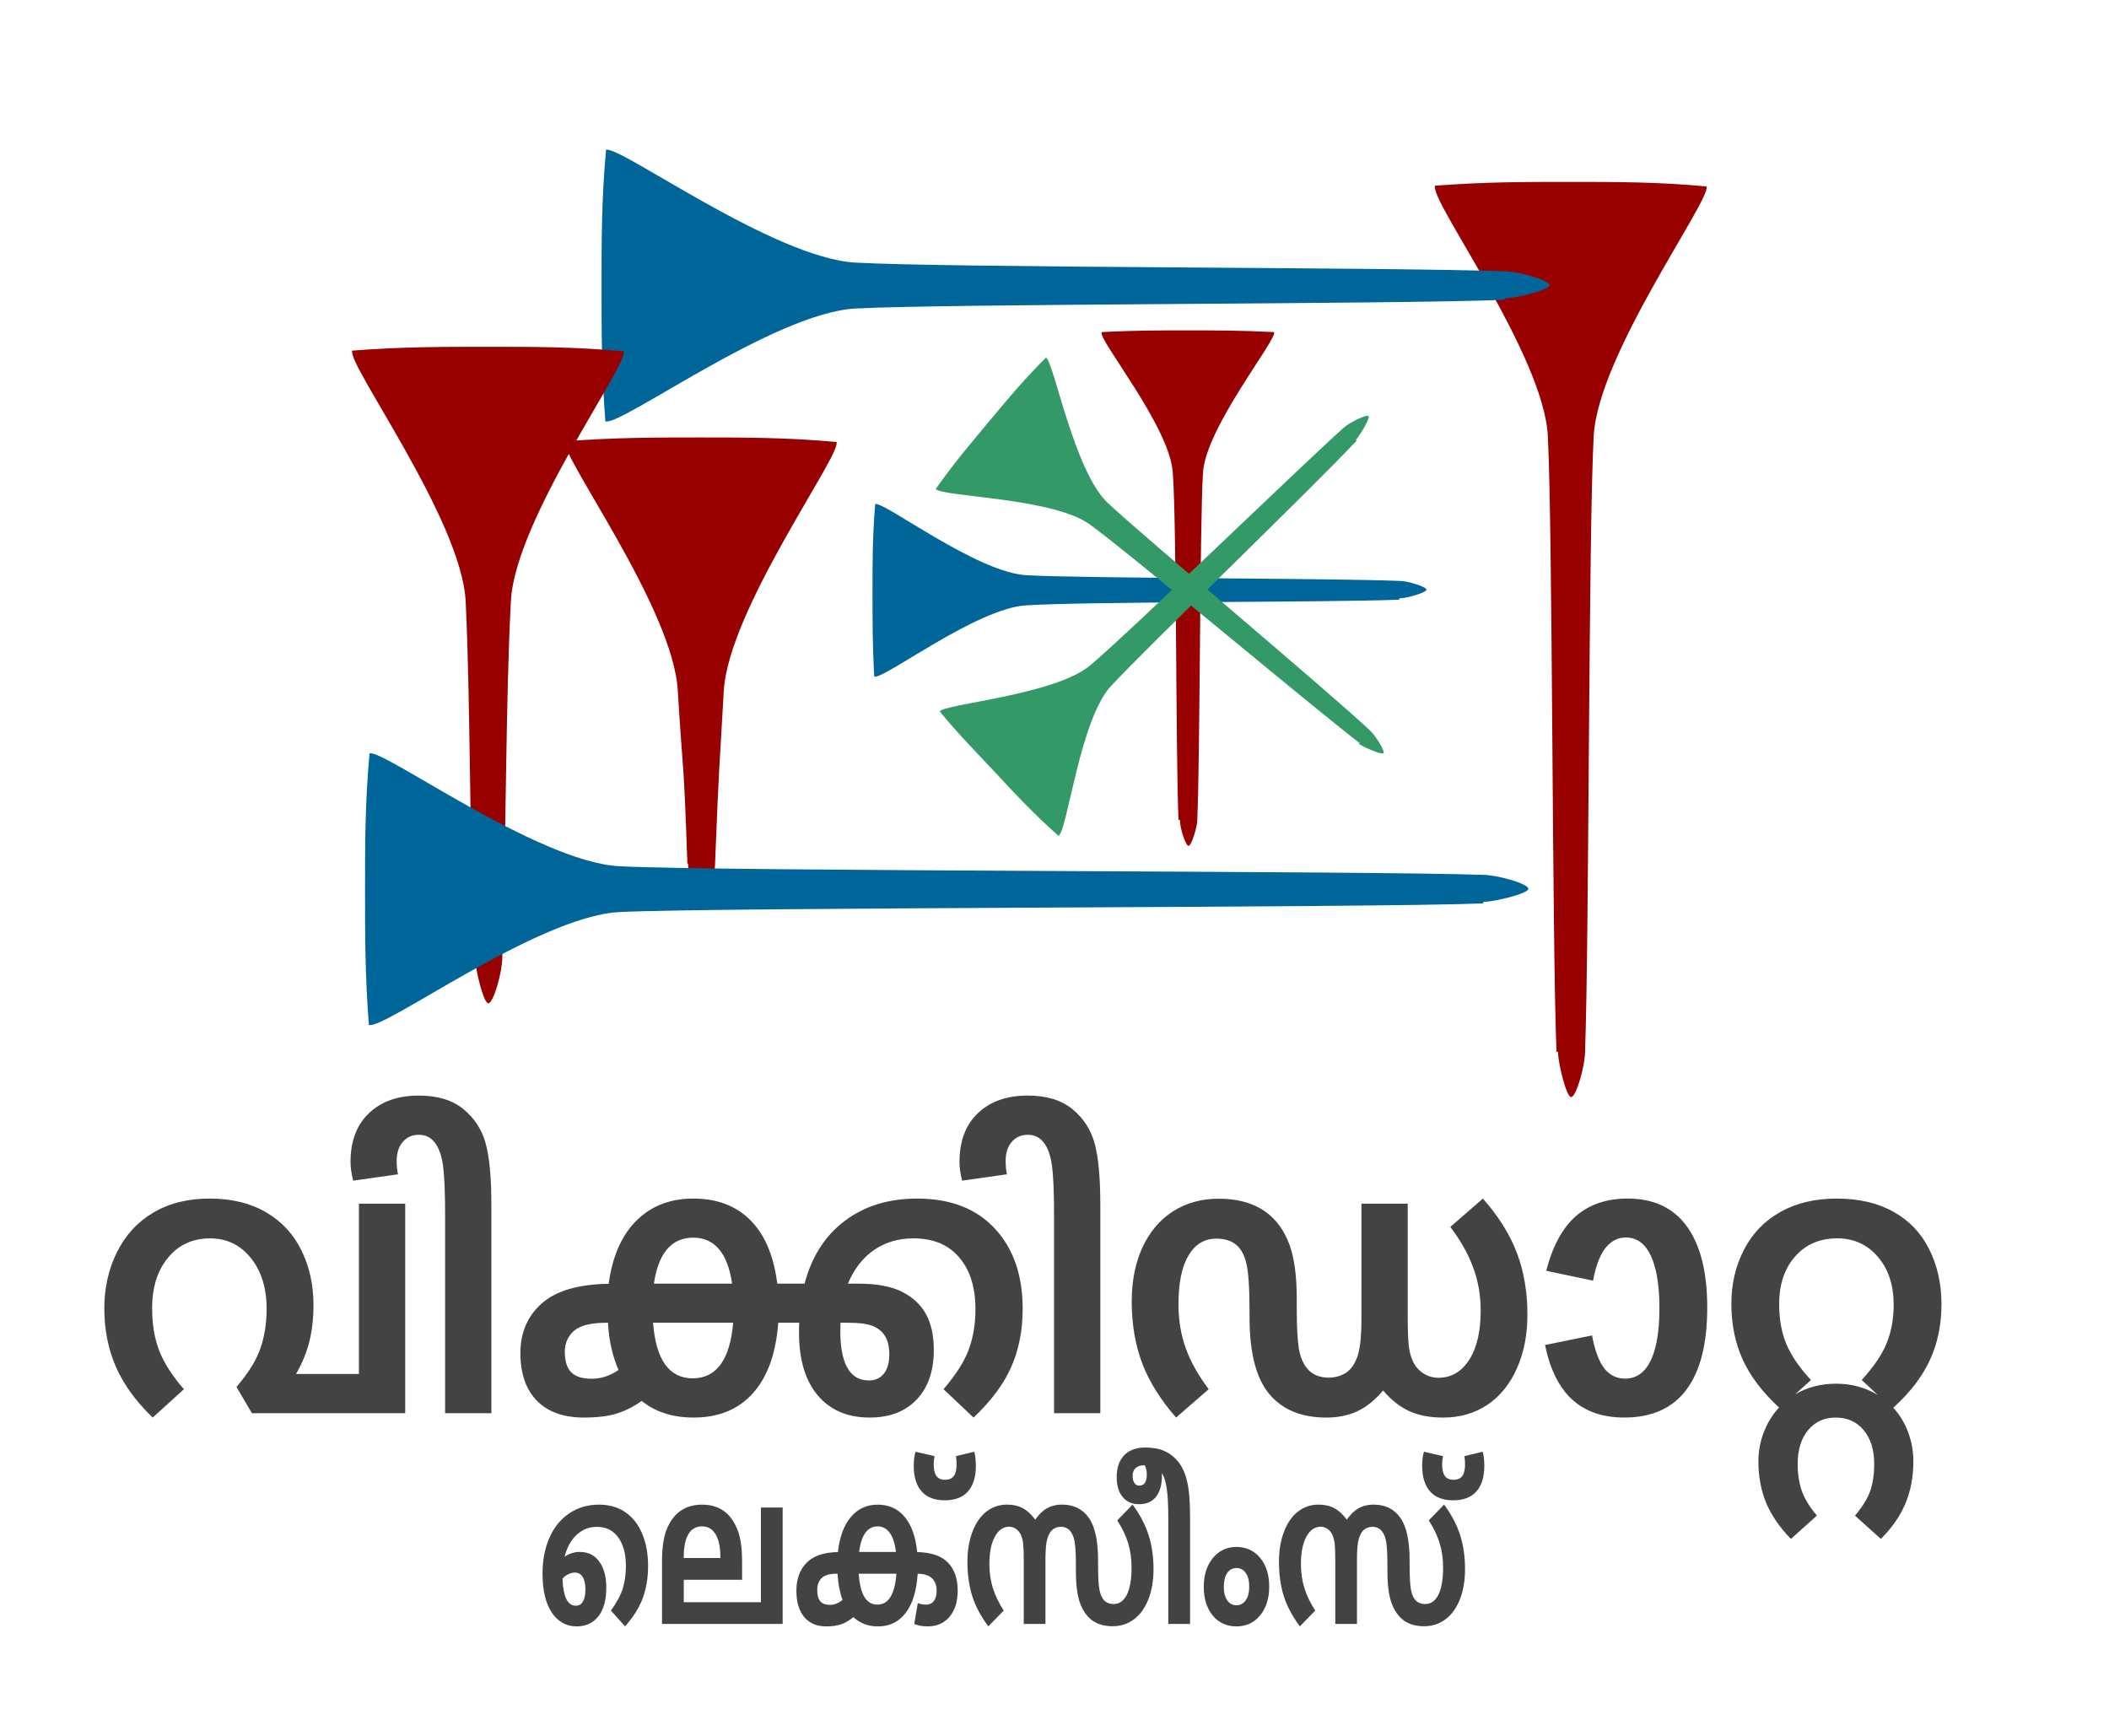
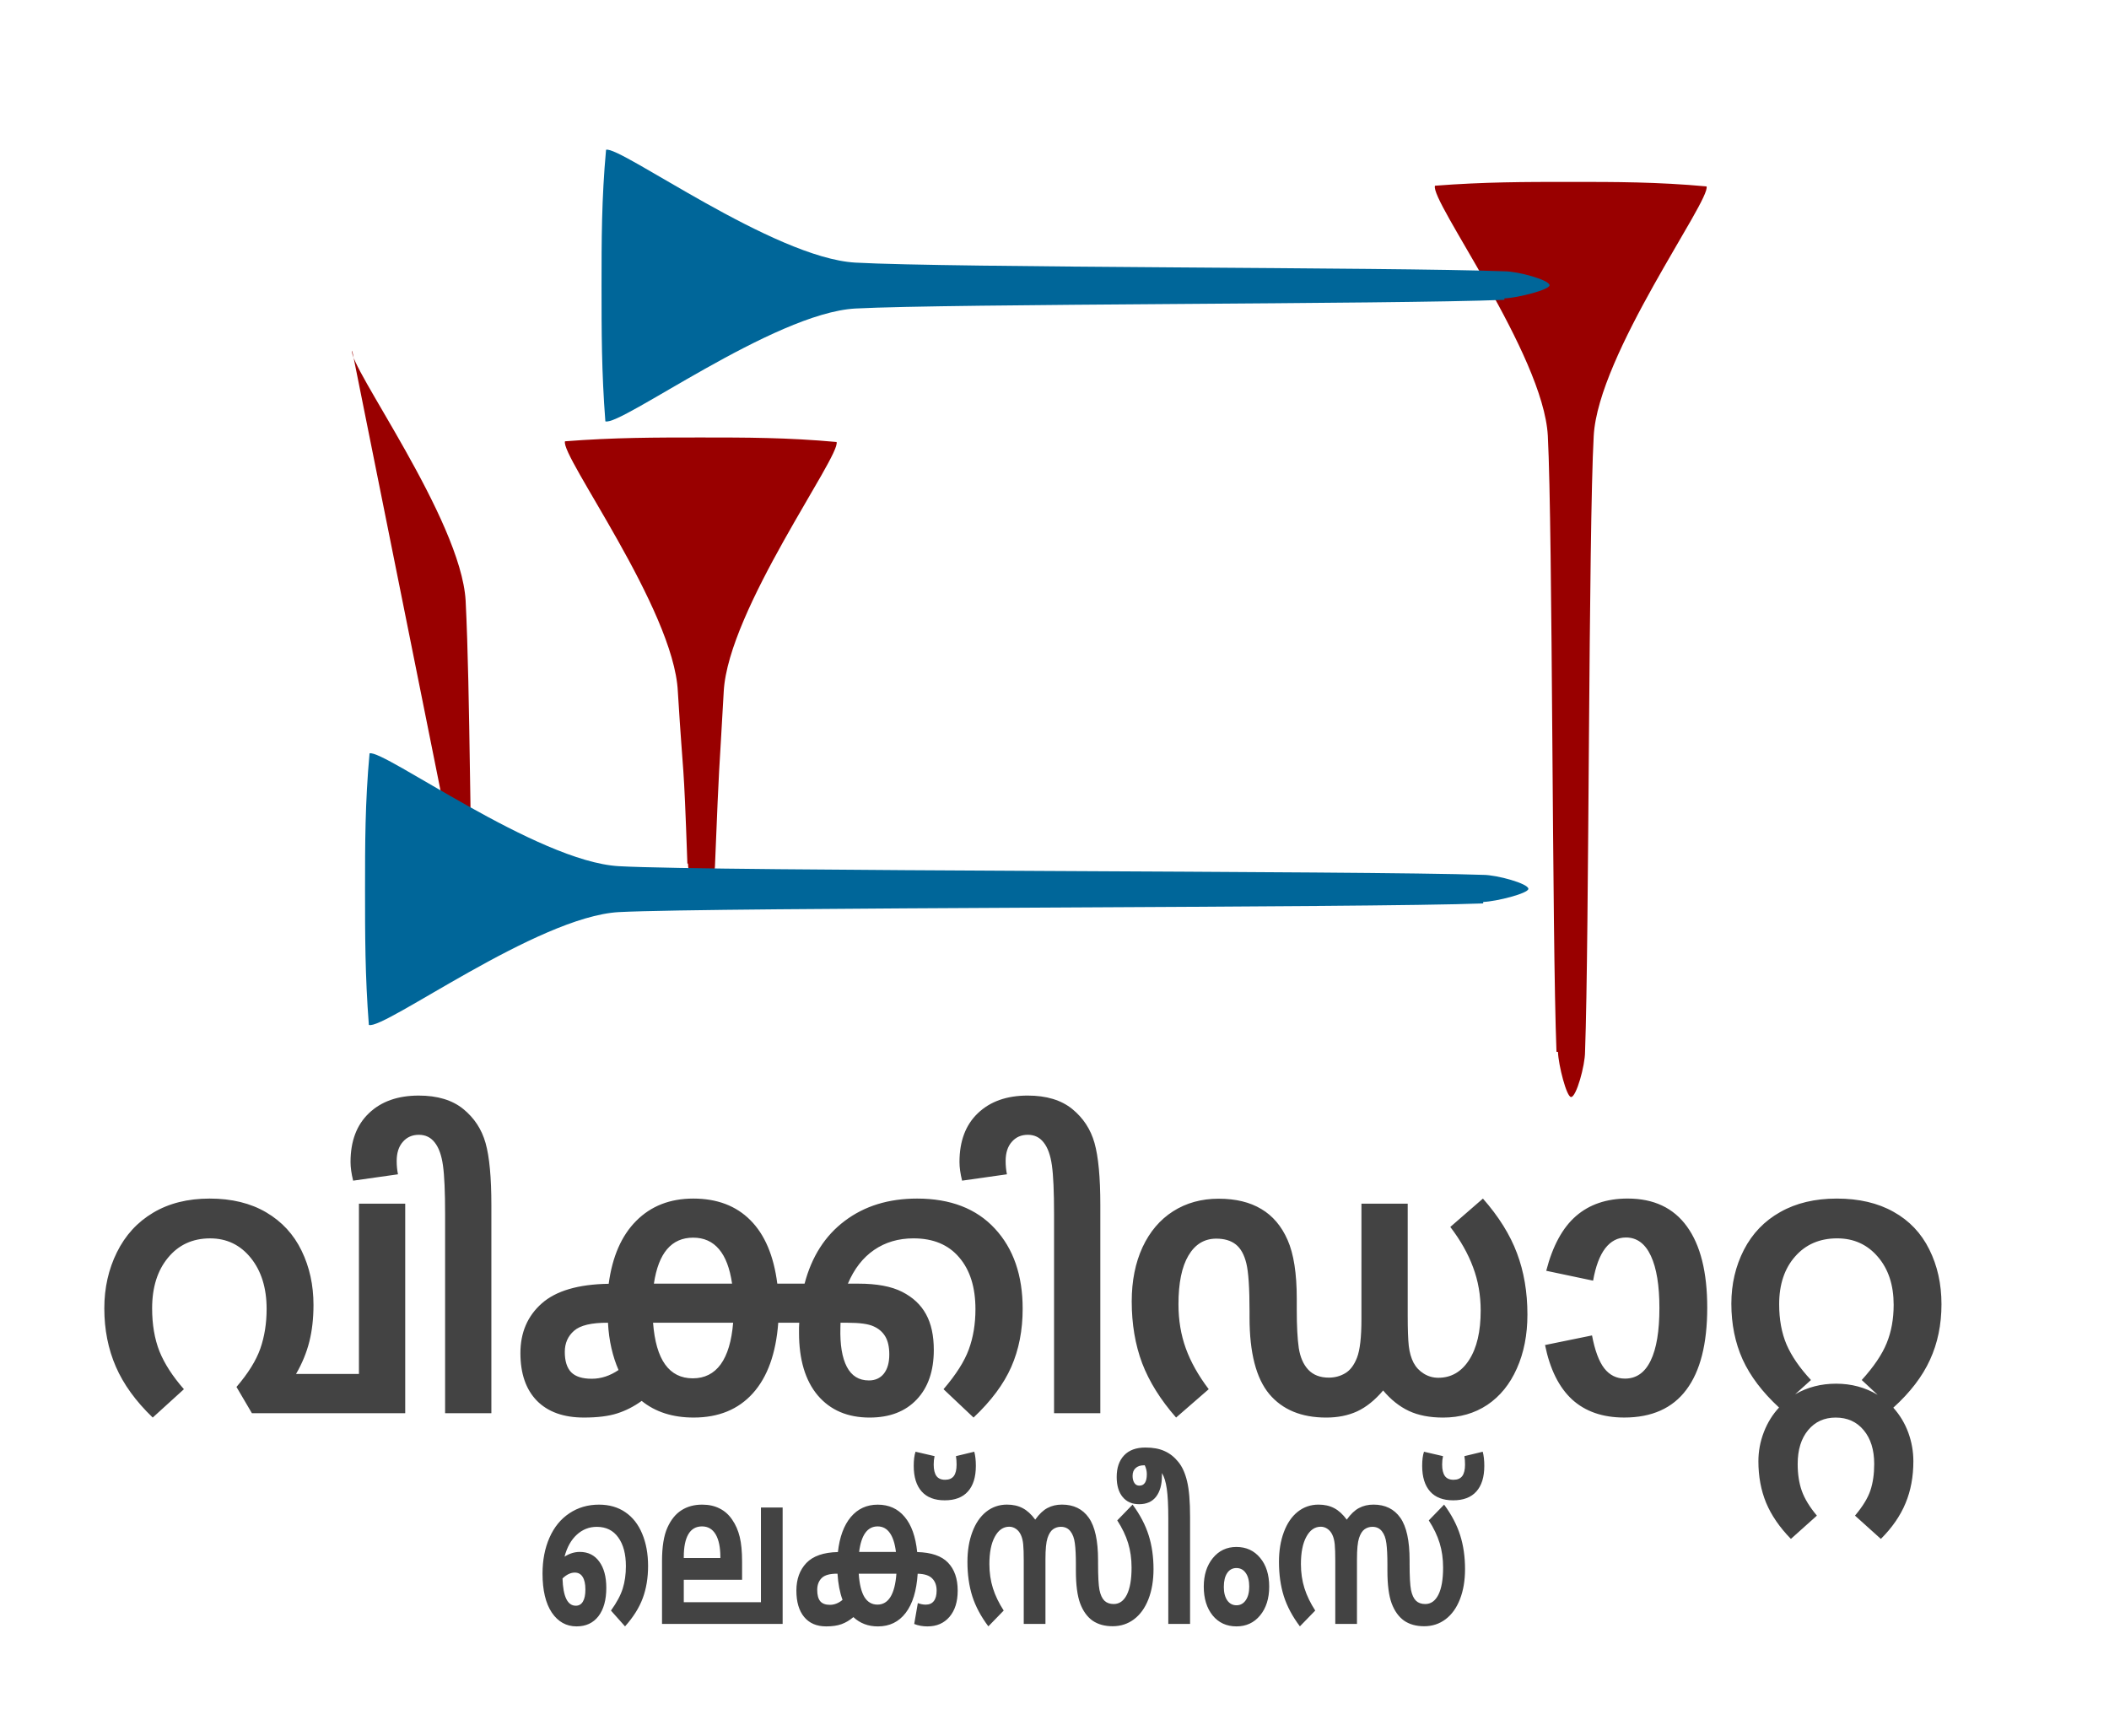
<svg xmlns="http://www.w3.org/2000/svg" width="486" height="400" viewBox="0 0 243 200" version="1.1" id="svg3956">
  <defs id="defs3960" />
  <path fill="#900" d="m179.34,121.2c-0.52,-13 -0.43,-60 -1,-71 -0.52,-9.40 -13.63,-27.1 -13,-28.80 5.69,-0.44 10.39,-0.44 15.62,-0.44 5.2,0 10,0 15.67,0.52 0.52,1.56 -12.48,19.33 -13,28.73 -0.61,11 -0.52,58 -1,71 -0,1.56 -1,5.2 -1.61,5.2 -0.52,0 -1.45,-3.65 -1.51,-5.2z" id="path3920" />
  <path fill="#069" d="m173.33,34.55c-13,0.52 -63.78,0.43 -74.78,1 -9.40,0.52 -27.1,13.63 -28.80,13 -0.44,-5.69 -0.44,-10.39 -0.44,-15.62 0,-5.2 0,-10 0.52,-15.67 1.56,-0.52 19.33,12.48 28.73,13 11,0.61 61.72,0.52 74.78,1 1.56,0 5.2,1 5.2,1.61 0,0.52 -3.65,1.45 -5.2,1.51z" id="path3922" />
-   <path fill="#900" d="M54.65,110.48C54.1,97.42 54.2,80.2 53.65,69.2 53.1,59.80 40,42 40.58,40.40c5.69,-0.44 10.39,-0.44 15.62,-0.44 5.2,0 10,0 15.67,0.52 0.52,1.56 -12.48,19.33 -13,28.73 -0.61,11 -0.55,28.2 -1,41.2 -0,1.56 -1,5.2 -1.61,5.2 -0.52,0 -1.45,-3.65 -1.51,-5.2z" id="path3924" />
+   <path fill="#900" d="M54.65,110.48C54.1,97.42 54.2,80.2 53.65,69.2 53.1,59.80 40,42 40.58,40.40z" id="path3924" />
  <path fill="#900" d="M79.2,99.51C78.74,86.45 78.78,90.66 78.1,79.66 77.64,70.2 64.53,52.49 65.1,50.85c5.69,-0.44 10.39,-0.44 15.62,-0.44 5.2,0 10,0 15.67,0.52 0.52,1.56 -12.48,19.33 -13,28.73 -0.61,11 -0.47,6.79 -1,19.85 -0,1.56 -1,5.2 -1.61,5.2 -0.52,0 -1.45,-3.65 -1.51,-5.2z" id="path3926" />
  <path fill="#069" d="m170.89,104.1c-13,0.52 -88.58,0.43 -99.59,1 -9.40,0.52 -27.1,13.63 -28.80,13 -0.44,-5.69 -0.44,-10.39 -0.44,-15.62 0,-5.2 0,-10 0.52,-15.67 1.56,-0.52 19.33,12.48 28.73,13 11,0.61 86.53,0.52 99.59,1 1.56,0 5.2,1 5.2,1.61 0,0.52 -3.65,1.45 -5.2,1.51z" id="path3928" />
-   <path fill="#900" d="m135.79,94.47c-0.33,-7.36 -0.2,-33.87 -0.66,-40 -0.33,-5.30 -8.62,-15.32 -8.2,-16.2 3.60,-0.2 6.57,-0.2 9.88,-0.2 3.30,0 6.2,0 10,0.2 0.33,0.88 -7.89,11 -8.2,16.2 -0.38,6.2 -0.33,32.71 -0.66,40 -0,0.88 -0.69,3 -1,3 -0.33,0 -1,-2 -1,-3z" id="path3930" />
-   <path fill="#069" d="m161.2,69.1c-8,0.33 -36.42,0.2 -43,0.66 -5.70,0.33 -16.47,8.62 -17.47,8.2 -0.2,-3.60 -0.2,-6.57 -0.2,-9.88 0,-3.30 0,-6.2 0.31,-10 1,-0.33 11.72,7.89 17.42,8.2 6.67,0.38 35.1,0.33 43,0.66 1,0 3.1,0.69 3.1,1 0,0.33 -2.2,1 -3.1,1z" id="path3932" />
-   <path fill="#396" d="m156.68,85.64c-5.85,-4.48 -26.1,-21.56 -31.1,-25.2 -4.2,-3.1 -17.2,-3.2 -17.76,-4.1 2.1,-3 4,-5.2 6.1,-7.73 2.1,-2.53 4,-4.81 6.59,-7.40 0.88,0.31 3.2,13 7.1,16.72 4.50,4.2 24.84,21.2 30.2,26.2 0.65,0.59 1.81,2.42 1.59,2.67 -0.2,0.2 -2.1,-0.62 -2.87,-1.1z" id="path3934" />
-   <path fill="#396" d="m156.31,50.78c-5,5.35 -24.1,23.74 -28.36,28.33 -3.58,4 -5,16.85 -6,17.2 -2.68,-2.41 -4.75,-4.55 -7,-7 -2.2,-2.37 -4.36,-4.51 -6.67,-7.33 0.40,-0.85 13.33,-1.89 17.37,-5.34 4.73,-4 23.75,-22.49 29.2,-27.38 0.66,-0.58 2.60,-1.54 2.83,-1.31 0.2,0.2 -0.84,2 -1.45,2.73z" id="path3936" />
  <path fill="#434343" d="m 27.247,159.816 q 2.023,-2.357 2.748,-4.422 0.725,-2.081 0.725,-4.569 0,-3.609 -1.818,-5.869 -1.818,-2.26 -4.689,-2.26 -3.021,0 -4.853,2.227 -1.832,2.211 -1.832,5.837 0,2.813 0.848,4.959 0.861,2.13 2.816,4.357 l -3.595,3.268 q -2.926,-2.813 -4.252,-5.869 -1.326,-3.057 -1.326,-6.715 0,-3.528 1.449,-6.455 1.449,-2.943 4.183,-4.569 2.734,-1.626 6.507,-1.626 3.814,0 6.521,1.593 2.707,1.593 4.074,4.422 1.367,2.813 1.367,6.243 0,2.325 -0.478,4.227 -0.478,1.902 -1.531,3.723 h 7.246 V 138.696 h 5.332 v 24.144 H 29.024 Z m 13.442,-23.77 q -0.301,-1.219 -0.301,-2.146 0,-3.609 2.119,-5.626 2.119,-2.032 5.742,-2.032 3.226,0 5.127,1.545 1.9,1.545 2.57,3.918 0.67,2.374 0.67,7.17 v 23.965 h -5.332 v -22.957 q 0,-3.837 -0.246,-5.593 -0.246,-1.756 -0.943,-2.634 -0.684,-0.894 -1.832,-0.894 -1.148,0 -1.846,0.813 -0.711,0.797 -0.711,2.211 0,0.797 0.15,1.528 z m 3.472,2.65 z M 73.934,161.425 q -1.353,0.976 -2.844,1.447 -1.476,0.471 -3.814,0.471 -3.5,0 -5.414,-1.935 -1.9,-1.951 -1.9,-5.495 0,-3.544 2.461,-5.723 2.461,-2.179 7.71,-2.26 0.629,-4.699 3.172,-7.251 2.556,-2.569 6.576,-2.569 4.101,0 6.576,2.488 2.488,2.488 3.103,7.316 h 3.144 q 1.23,-4.683 4.634,-7.235 3.404,-2.569 8.326,-2.569 5.769,0 8.968,3.463 3.199,3.447 3.199,9.235 0,3.723 -1.312,6.699 -1.299,2.959 -4.347,5.837 l -3.459,-3.268 q 2.16,-2.52 2.912,-4.585 0.766,-2.081 0.766,-4.634 0,-3.788 -1.873,-5.967 -1.859,-2.195 -5.263,-2.195 -2.597,0 -4.539,1.333 -1.941,1.333 -3.021,3.886 h 1.203 q 3.199,0 5.045,0.943 1.859,0.943 2.748,2.569 0.902,1.626 0.902,4.13 0,3.626 -1.969,5.707 -1.969,2.081 -5.427,2.081 -3.8,0 -5.974,-2.553 -2.16,-2.569 -2.16,-7.219 v -0.585 q 0,-0.293 0.027,-0.569 h -2.42 q -0.396,5.317 -2.926,8.129 -2.515,2.796 -6.822,2.796 -3.623,0 -5.988,-1.919 z m 1.408,-13.511 h 9.009 q -0.383,-2.65 -1.504,-3.967 -1.121,-1.333 -2.98,-1.333 -1.873,0 -3.008,1.333 -1.121,1.317 -1.517,3.967 z m 9.132,4.504 h -9.228 q 0.246,3.219 1.394,4.813 1.148,1.593 3.185,1.593 2.037,0 3.213,-1.61 1.176,-1.626 1.435,-4.796 z m 12.372,0 -0.014,0.553 q -0.082,2.943 0.738,4.52 0.82,1.577 2.543,1.577 1.094,0 1.723,-0.78 0.629,-0.797 0.629,-2.211 0,-1.301 -0.465,-2.081 -0.465,-0.78 -1.367,-1.171 -0.889,-0.406 -2.98,-0.406 z m -25.578,5.447 q -0.506,-1.154 -0.82,-2.52 -0.314,-1.366 -0.396,-2.927 -2.844,-0.017 -3.91,0.927 -1.066,0.927 -1.066,2.439 0,1.577 0.738,2.341 0.738,0.748 2.365,0.748 1.613,0 3.09,-1.008 z m 37.608,4.975 z m 0,-4.52 z m 1.977,-22.274 q -0.301,-1.219 -0.301,-2.146 0,-3.609 2.119,-5.626 2.119,-2.032 5.742,-2.032 3.226,0 5.127,1.545 1.9,1.545 2.57,3.918 0.67,2.374 0.67,7.17 v 23.965 h -5.332 v -22.957 q 0,-3.837 -0.246,-5.593 -0.246,-1.756 -0.943,-2.634 -0.684,-0.894 -1.832,-0.894 -1.148,0 -1.846,0.813 -0.711,0.797 -0.711,2.211 0,0.797 0.15,1.528 z m 3.472,2.65 z m 47.873,0 v 12.926 q 0,2.341 0.123,3.479 0.137,1.122 0.547,1.919 0.424,0.797 1.189,1.268 0.766,0.472 1.668,0.472 2.228,0 3.554,-2.065 1.326,-2.065 1.326,-5.674 0,-2.666 -0.875,-4.991 -0.861,-2.341 -2.625,-4.65 l 3.759,-3.268 q 2.734,3.105 3.924,6.292 1.203,3.187 1.203,7.073 0,3.496 -1.217,6.211 -1.203,2.715 -3.404,4.195 -2.201,1.463 -5.086,1.463 -2.324,0 -3.951,-0.764 -1.627,-0.764 -2.967,-2.358 -1.422,1.675 -2.994,2.406 -1.558,0.715 -3.568,0.715 -4.279,0 -6.562,-2.715 -2.269,-2.731 -2.269,-8.812 v -0.667 q 0,-4.081 -0.369,-5.577 -0.369,-1.512 -1.217,-2.179 -0.848,-0.667 -2.242,-0.667 -2.064,0 -3.213,1.951 -1.148,1.935 -1.148,5.609 0,2.748 0.848,5.089 0.848,2.341 2.638,4.699 l -3.759,3.268 q -2.693,-3.073 -3.91,-6.26 -1.203,-3.203 -1.203,-7.121 0,-3.544 1.244,-6.243 1.258,-2.699 3.527,-4.146 2.283,-1.447 5.236,-1.447 2.953,0 4.922,1.187 1.982,1.171 3.035,3.577 1.053,2.39 1.053,6.747 v 1.317 q 0,2.764 0.232,4.374 0.246,1.593 1.094,2.504 0.861,0.91 2.365,0.91 1.039,0 1.887,-0.504 0.861,-0.504 1.367,-1.805 0.506,-1.317 0.506,-4.406 V 138.696 Z m -20.233,24.144 z m 0.027,-4.52 z m 23.555,-15.121 z m 12.473,11.788 5.414,-1.106 q 0.492,2.601 1.408,3.788 0.93,1.187 2.392,1.187 1.955,0 2.953,-2.065 1.012,-2.065 1.012,-6.065 0,-3.902 -0.984,-6.016 -0.984,-2.114 -2.871,-2.114 -1.422,0 -2.392,1.252 -0.957,1.252 -1.394,3.723 l -5.4,-1.138 q 1.107,-4.292 3.431,-6.308 2.324,-2.016 5.947,-2.016 4.511,0 6.835,3.219 2.338,3.219 2.338,9.349 0,6.26 -2.406,9.463 -2.392,3.203 -7.164,3.203 -3.718,0 -6.002,-2.081 -2.269,-2.097 -3.117,-6.276 z m 31.324,19.657 -2.994,2.683 q -1.955,-2 -2.857,-4.162 -0.889,-2.162 -0.889,-4.78 0,-1.74 0.629,-3.366 0.629,-1.626 1.75,-2.829 -2.885,-2.666 -4.197,-5.544 -1.299,-2.894 -1.299,-6.422 0,-3.382 1.449,-6.211 1.463,-2.829 4.197,-4.357 2.734,-1.545 6.494,-1.545 3.842,0 6.548,1.528 2.72,1.512 4.115,4.325 1.408,2.813 1.408,6.325 0,3.528 -1.326,6.406 -1.312,2.878 -4.224,5.512 1.135,1.268 1.723,2.862 0.588,1.61 0.588,3.317 0,2.666 -0.902,4.829 -0.902,2.179 -2.844,4.113 l -2.98,-2.683 q 1.34,-1.593 1.777,-2.91 0.437,-1.317 0.437,-3.04 0,-2.455 -1.217,-3.902 -1.203,-1.447 -3.226,-1.447 -1.969,0 -3.172,1.447 -1.203,1.447 -1.203,3.902 0,1.756 0.478,3.105 0.492,1.366 1.736,2.845 z m -0.684,-15.625 -1.818,1.642 q 2.105,-1.219 4.716,-1.219 2.638,0 4.785,1.284 l -1.832,-1.707 q 2.078,-2.292 2.871,-4.244 0.807,-1.967 0.807,-4.422 0,-3.414 -1.818,-5.528 -1.818,-2.13 -4.689,-2.13 -3.021,0 -4.853,2.097 -1.832,2.081 -1.832,5.495 0,2.634 0.848,4.634 0.861,2 2.816,4.097 z m 2.994,13.787 z m 0,-15.137 z m -4.265,5.17 z" fill-rule="nonzero" id="path3708" style="stroke-width:0.954" />
  <path fill="#434343" d="m 70.395,185.585 q 1.006,-1.4 1.359,-2.546 0.362,-1.158 0.362,-2.571 0,-2.1 -0.879,-3.31 -0.87,-1.222 -2.474,-1.222 -1.314,0 -2.302,0.904 -0.988,0.904 -1.414,2.533 0.843,-0.547 1.758,-0.547 1.432,0 2.238,1.108 0.816,1.107 0.816,3.03 0,2.088 -0.906,3.272 -0.906,1.171 -2.519,1.171 -1.776,0 -2.854,-1.591 -1.069,-1.604 -1.069,-4.494 0,-2.33 0.806,-4.15 0.806,-1.82 2.293,-2.801 1.486,-0.993 3.407,-0.993 1.758,0 3.027,0.866 1.278,0.866 1.948,2.482 0.68,1.617 0.68,3.717 0,2.062 -0.616,3.717 -0.607,1.642 -2.039,3.246 z m -5.582,-3.704 q 0.1,3.144 1.531,3.144 0.535,0 0.816,-0.471 0.29,-0.471 0.29,-1.4 0,-0.955 -0.317,-1.451 -0.308,-0.496 -0.906,-0.496 -0.707,0 -1.414,0.675 z m 5.464,5.245 z m 0,-2.508 z m 8.51,-2.584 v 2.584 h 8.889 v -10.91 h 2.501 v 13.417 H 76.278 v -7.231 q 0,-2.482 0.616,-3.857 0.616,-1.375 1.622,-2.011 1.006,-0.649 2.392,-0.649 1.151,0 2.012,0.446 0.87,0.433 1.45,1.298 0.589,0.853 0.861,1.973 0.272,1.108 0.272,2.839 v 2.1 z m 0,-2.508 h 4.214 v -0.102 q 0,-1.706 -0.544,-2.622 -0.544,-0.917 -1.568,-0.917 -1.051,0 -1.577,0.904 -0.526,0.904 -0.526,2.61 z m 19.542,6.811 q -0.661,0.56 -1.377,0.815 -0.707,0.255 -1.758,0.255 -1.64,0 -2.537,-1.082 -0.897,-1.082 -0.897,-3.042 0,-1.973 1.151,-3.182 1.16,-1.209 3.634,-1.26 0.29,-2.61 1.486,-4.035 1.205,-1.426 3.099,-1.426 1.93,0 3.099,1.4 1.178,1.388 1.45,4.061 2.447,0.064 3.552,1.222 1.115,1.158 1.115,3.221 0,1.922 -0.951,3.03 -0.942,1.095 -2.528,1.095 -0.843,0 -1.531,-0.28 l 0.417,-2.406 q 0.462,0.178 0.915,0.178 0.607,0 0.924,-0.407 0.326,-0.42 0.326,-1.209 0,-0.891 -0.507,-1.4 -0.507,-0.522 -1.676,-0.547 -0.19,2.966 -1.386,4.519 -1.187,1.553 -3.199,1.553 -1.676,0 -2.818,-1.069 z m 0.661,-7.511 h 4.241 q -0.181,-1.464 -0.716,-2.202 -0.526,-0.738 -1.395,-0.738 -0.879,0 -1.414,0.738 -0.535,0.738 -0.716,2.202 z m 4.295,2.508 h -4.341 q 0.118,1.795 0.652,2.686 0.544,0.878 1.504,0.878 0.951,0 1.504,-0.891 0.553,-0.904 0.68,-2.673 z m -6.207,3.017 q -0.236,-0.636 -0.381,-1.388 -0.145,-0.751 -0.199,-1.629 -1.314,-0.013 -1.83,0.509 -0.507,0.509 -0.507,1.362 0,0.878 0.344,1.298 0.353,0.42 1.115,0.42 0.77,0 1.459,-0.573 z m 8.41,-17.071 2.193,0.509 q -0.1,0.446 -0.1,0.967 0,0.878 0.317,1.324 0.317,0.433 0.997,0.433 0.68,0 1.006,-0.433 0.317,-0.433 0.317,-1.324 0,-0.522 -0.072,-0.967 l 2.111,-0.509 q 0.181,0.675 0.181,1.629 0,1.935 -0.915,2.953 -0.906,1.018 -2.673,1.018 -1.749,0 -2.655,-1.018 -0.915,-1.031 -0.915,-2.953 0,-1.006 0.208,-1.629 z m 3.38,-0.484 z m -0.045,6.912 z m 9.134,13.417 v -7.231 q 0,-1.311 -0.063,-1.948 -0.063,-0.637 -0.263,-1.069 -0.199,-0.446 -0.562,-0.7 -0.362,-0.255 -0.779,-0.255 -1.042,0 -1.667,1.158 -0.625,1.146 -0.625,3.144 0,1.489 0.408,2.788 0.408,1.286 1.241,2.571 l -1.767,1.82 q -1.278,-1.693 -1.849,-3.463 -0.562,-1.782 -0.562,-3.972 0,-1.922 0.562,-3.424 0.562,-1.515 1.595,-2.342 1.042,-0.827 2.401,-0.827 1.033,0 1.803,0.407 0.779,0.407 1.45,1.324 0.68,-0.955 1.405,-1.337 0.734,-0.395 1.676,-0.395 2.021,0 3.09,1.515 1.069,1.515 1.069,4.901 v 0.369 q 0,2.215 0.163,3.055 0.172,0.84 0.571,1.235 0.399,0.382 1.069,0.382 0.97,0 1.513,-1.069 0.544,-1.082 0.544,-3.132 0,-1.528 -0.399,-2.826 -0.399,-1.298 -1.25,-2.61 l 1.767,-1.82 q 1.287,1.744 1.849,3.526 0.562,1.769 0.562,3.908 0,1.973 -0.589,3.475 -0.589,1.502 -1.658,2.304 -1.069,0.802 -2.465,0.802 -1.386,0 -2.32,-0.649 -0.924,-0.662 -1.423,-1.986 -0.489,-1.337 -0.489,-3.755 v -0.738 q 0,-1.54 -0.118,-2.419 -0.109,-0.891 -0.517,-1.4 -0.399,-0.509 -1.096,-0.509 -0.498,0 -0.897,0.28 -0.399,0.28 -0.643,1.018 -0.236,0.726 -0.236,2.431 v 7.46 z m 10.131,-13.417 z m -0.091,2.508 z m -11.753,8.402 z m 20.877,2.508 h -2.51 v -12.157 q 0,-2.24 -0.172,-3.412 -0.163,-1.184 -0.562,-1.82 0,0.153 0,0.331 0,1.515 -0.671,2.393 -0.671,0.866 -1.957,0.866 -1.214,0 -1.894,-0.827 -0.689,-0.827 -0.689,-2.317 0,-1.579 0.852,-2.482 0.852,-0.904 2.456,-0.904 1.314,0 2.202,0.407 0.897,0.395 1.577,1.235 0.689,0.827 1.024,2.253 0.344,1.413 0.344,4.099 z m -5.219,-18.28 h -0.1 q -0.607,0 -0.951,0.318 -0.353,0.306 -0.353,0.904 0,0.496 0.208,0.815 0.199,0.306 0.571,0.306 0.861,0 0.861,-1.324 0,-0.522 -0.236,-1.018 z m -0.634,4.863 z m 7.431,9.115 q 0,-1.999 1.042,-3.284 1.051,-1.286 2.718,-1.286 1.695,0 2.737,1.26 1.042,1.248 1.042,3.31 0,2.05 -1.051,3.323 -1.042,1.26 -2.718,1.26 -1.713,0 -2.746,-1.26 -1.024,-1.273 -1.024,-3.323 z m 2.311,0.038 q 0,0.98 0.399,1.553 0.399,0.56 1.06,0.56 0.661,0 1.06,-0.573 0.408,-0.573 0.408,-1.579 0,-1.006 -0.399,-1.566 -0.399,-0.573 -1.078,-0.573 -0.671,0 -1.06,0.573 -0.39,0.573 -0.39,1.604 z m 1.568,-9.484 z m 11.274,13.748 v -7.231 q 0,-1.311 -0.063,-1.948 -0.063,-0.637 -0.263,-1.069 -0.199,-0.446 -0.562,-0.7 -0.362,-0.255 -0.779,-0.255 -1.042,0 -1.667,1.158 -0.625,1.146 -0.625,3.144 0,1.489 0.408,2.788 0.408,1.286 1.241,2.571 l -1.767,1.82 q -1.278,-1.693 -1.849,-3.463 -0.562,-1.782 -0.562,-3.972 0,-1.922 0.562,-3.424 0.562,-1.515 1.595,-2.342 1.042,-0.827 2.401,-0.827 1.033,0 1.803,0.407 0.779,0.407 1.45,1.324 0.68,-0.955 1.405,-1.337 0.734,-0.395 1.676,-0.395 2.021,0 3.09,1.515 1.069,1.515 1.069,4.901 v 0.369 q 0,2.215 0.163,3.055 0.172,0.84 0.571,1.235 0.399,0.382 1.069,0.382 0.97,0 1.513,-1.069 0.544,-1.082 0.544,-3.132 0,-1.528 -0.399,-2.826 -0.399,-1.298 -1.251,-2.61 l 1.767,-1.82 q 1.287,1.744 1.849,3.526 0.562,1.769 0.562,3.908 0,1.973 -0.589,3.475 -0.589,1.502 -1.658,2.304 -1.069,0.802 -2.465,0.802 -1.386,0 -2.32,-0.649 -0.924,-0.662 -1.423,-1.986 -0.489,-1.337 -0.489,-3.755 v -0.738 q 0,-1.54 -0.118,-2.419 -0.109,-0.891 -0.517,-1.4 -0.399,-0.509 -1.096,-0.509 -0.498,0 -0.897,0.28 -0.399,0.28 -0.643,1.018 -0.236,0.726 -0.236,2.431 v 7.46 z m 10.131,-13.417 z m -0.091,2.508 z m -11.753,8.402 z m 11.933,-17.338 2.193,0.509 q -0.1,0.446 -0.1,0.967 0,0.878 0.317,1.324 0.317,0.433 0.997,0.433 0.68,0 1.006,-0.433 0.317,-0.433 0.317,-1.324 0,-0.522 -0.072,-0.967 l 2.111,-0.509 q 0.181,0.675 0.181,1.629 0,1.935 -0.915,2.953 -0.906,1.018 -2.673,1.018 -1.749,0 -2.655,-1.018 -0.915,-1.031 -0.915,-2.953 0,-1.006 0.208,-1.629 z m 3.38,-0.484 z m -0.045,6.912 z" fill-rule="nonzero" id="path3712" style="stroke-width:0.687" />
</svg>